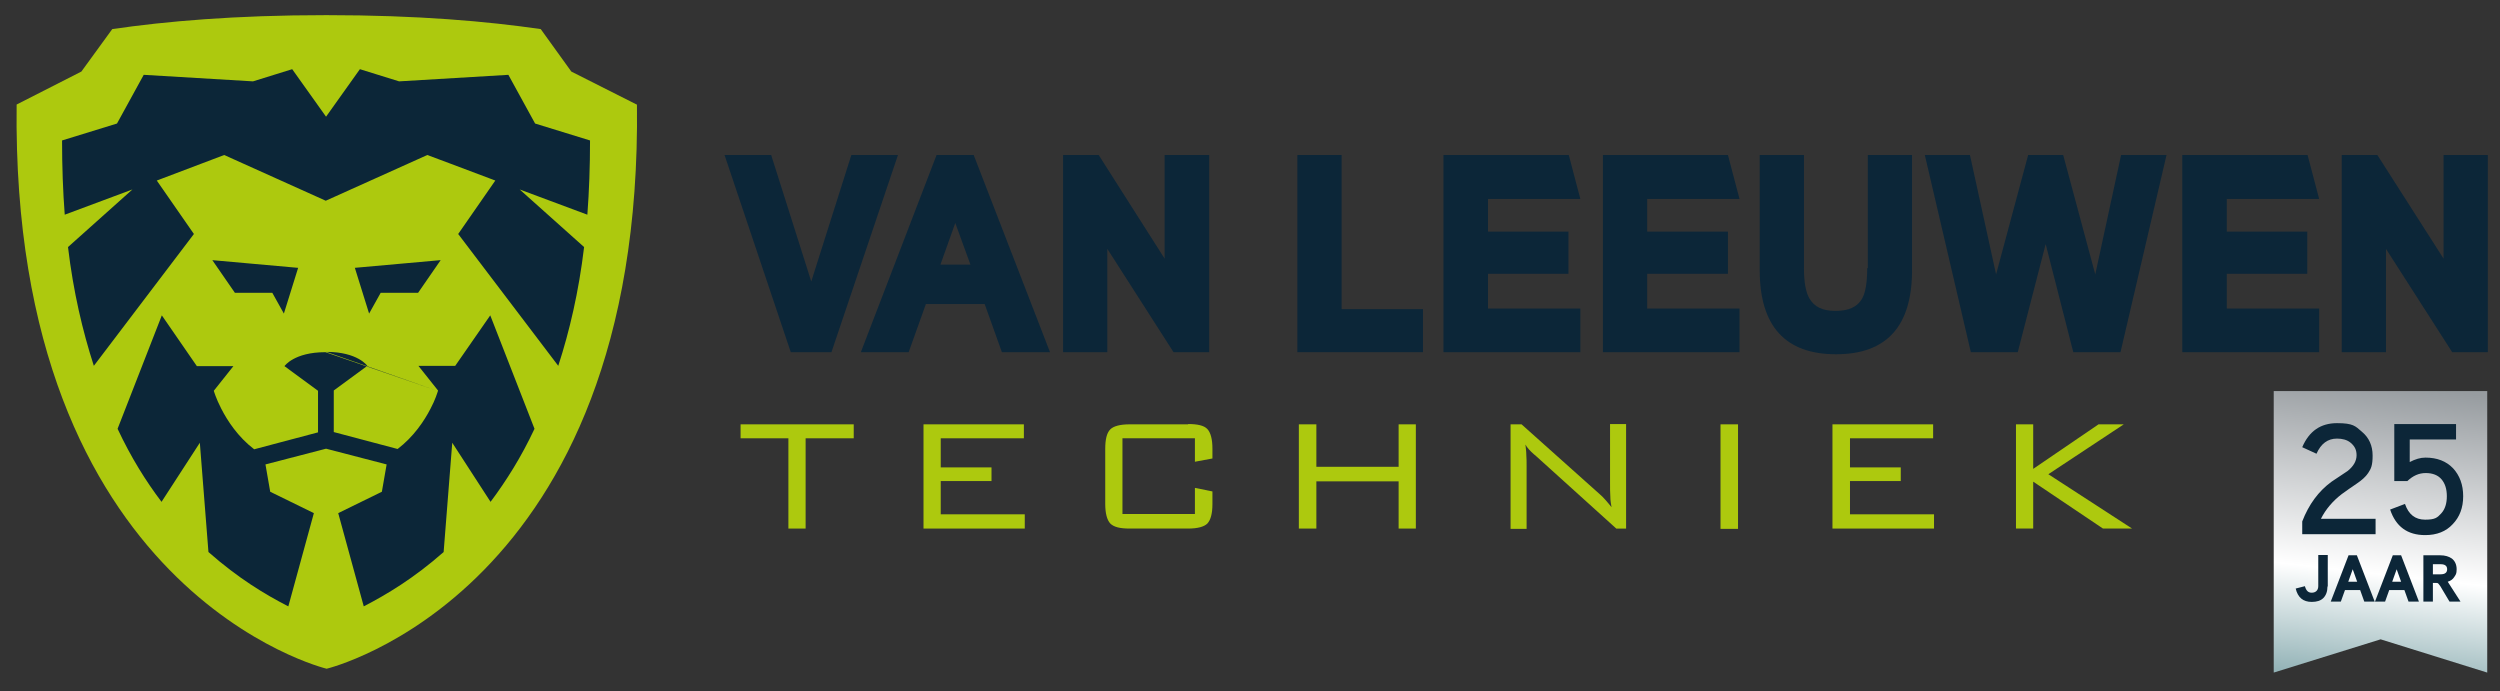
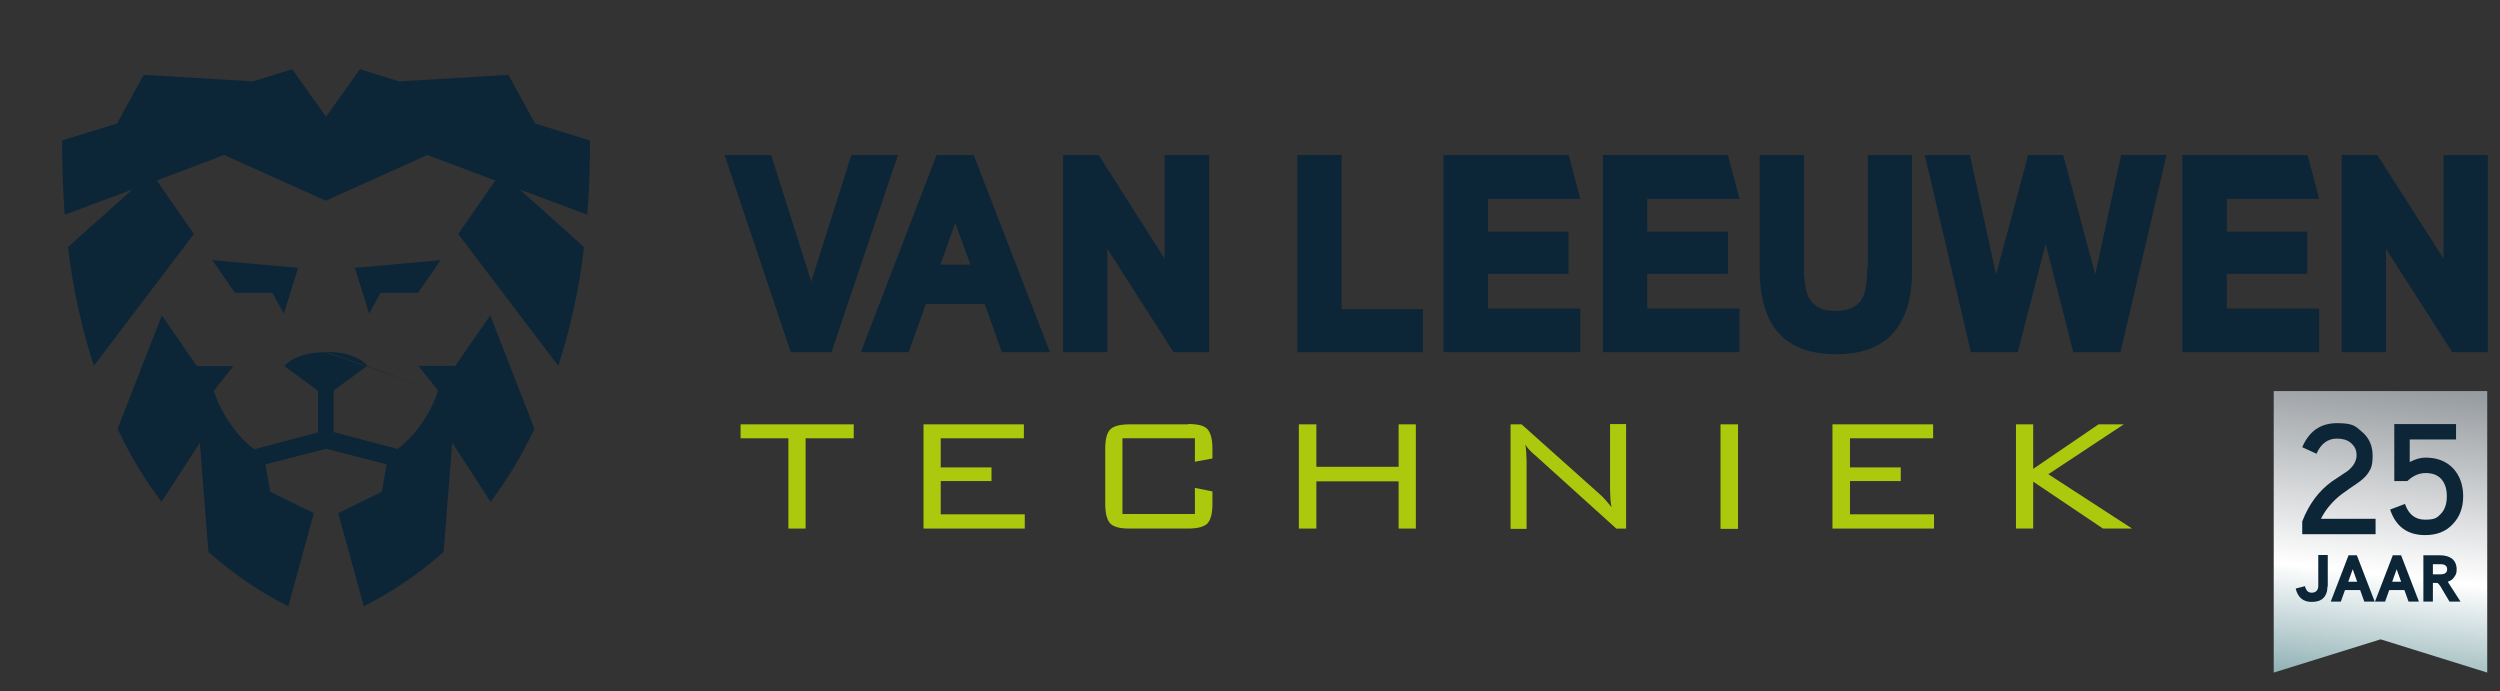
<svg xmlns="http://www.w3.org/2000/svg" id="Laag_1" version="1.1" viewBox="0 0 841.9 232.7">
  <rect x="0" y="0" width="841.9" height="232.7" fill="#333333" stroke="none" />
  <defs>
    <style> .st0 { fill: #0c2638; } .st1 { fill: #adc90e; } .st2 { fill: url(#Grijs_wit_grijs); } </style>
    <linearGradient id="Grijs_wit_grijs" data-name="Grijs, wit, grijs" x1="807.2" y1="130" x2="771.5" y2="446" gradientUnits="userSpaceOnUse">
      <stop offset="0" stop-color="#979ca0" />
      <stop offset=".2" stop-color="#fff" />
      <stop offset=".4" stop-color="#417980" />
      <stop offset=".7" stop-color="#fff" />
      <stop offset="1" stop-color="#6e797f" />
    </linearGradient>
  </defs>
  <polygon class="st2" points="837.6 226.5 801.7 215.3 765.7 226.5 765.7 131.7 837.6 131.7 837.6 226.5" />
  <g>
    <path class="st0" d="M800,179.9h-24.7v-4.3c2.2-5.7,5.5-10.2,9.9-13.4,1.8-1.2,3.6-2.4,5.4-3.6,2-1.6,3-3.4,3-5.3s-.7-3.1-2-4.2c-1.2-1-2.8-1.4-4.6-1.4-3.1,0-5.4,1.7-6.9,5.1l-4.8-2.2c2.3-5.4,6.2-8.1,11.7-8.1s6.2,1,8.4,2.9c2.4,2,3.6,4.7,3.6,8s-.5,4.4-1.5,5.9c-.8,1.2-2.1,2.4-3.9,3.6-1.7,1.1-3.3,2.3-5,3.5-3,2.3-5.4,5.1-7,8.3h18.4v5.3Z" />
    <path class="st0" d="M829.5,167.1c0,3.9-1.2,7-3.5,9.4-2.3,2.5-5.4,3.7-9.3,3.7-6,0-9.9-2.9-11.8-8.6l5-1.9c1.2,3.5,3.4,5.3,6.8,5.3s4.1-.7,5.4-2.1c1.3-1.4,1.9-3.4,1.9-5.8s-.6-4.3-1.8-5.7-3-2.1-5.3-2.1-4.3.9-6.2,2.7h-4.4v-19.2h20.8v5.2h-15.6v7.6c1.9-1,3.6-1.5,5.3-1.5,3.9,0,7,1.2,9.3,3.6,2.2,2.4,3.4,5.5,3.4,9.4Z" />
    <path class="st0" d="M783.8,197.5c0,1.7-.5,3-1.4,3.9-.9.9-2.2,1.3-3.9,1.3-2.9,0-4.7-1.5-5.4-4.5l3.1-.8c.4,1.5,1.1,2.2,2.3,2.2s2.2-.7,2.2-2.2v-10.5h3.2v10.6Z" />
    <path class="st0" d="M799.7,202.6h-3.5l-1.4-3.9h-5.1l-1.4,3.9h-3.4l6-15.6h2.8l6,15.6ZM793.8,195.9l-1.5-4.2-1.5,4.2h3Z" />
    <path class="st0" d="M814.6,202.6h-3.5l-1.4-3.9h-5.1l-1.4,3.9h-3.4l6-15.6h2.8l6,15.6ZM808.6,195.9l-1.5-4.2-1.5,4.2h3Z" />
    <path class="st0" d="M828.6,202.6h-3.7l-3.1-5.2c-.3-.4-.5-.7-.7-.9s-.5-.2-1-.2h-.8v6.3h-3.2v-15.6h5.7c1.6,0,2.9.4,3.9,1.1,1,.8,1.6,2,1.6,3.6s-.3,1.8-.8,2.6-1.2,1.3-2.2,1.6l4.3,6.7ZM824.1,191.7c0-1.1-.7-1.7-2.2-1.7h-2.6v3.4h2.6c1.5,0,2.2-.6,2.2-1.7Z" />
  </g>
-   <path class="st1" d="M214.4,35.2l-22-11.1-10.3-14.3c-17.9-2.6-41.3-4.7-72.2-4.7s-54.3,2.1-72.1,4.7l-10.4,14.3-21.8,11.1c-2,164.5,104.4,190,104.4,190,0,0,106.5-25.4,104.5-190Z" />
  <path class="st0" d="M71.4,87.6l29,2.6-4.8,15.4-3.9-7h-12.6s-7.6-11-7.6-11ZM147.5,131.7,109.9,118.5c10.6,0,13.8,4.7,13.8,4.7l-11.3,8.3v14l21.5,5.7c5.4-4.1,9-9.5,11.1-13.6,1.6-3,2.3-5.4,2.5-6,0,0,0-.1,0-.1l-6.6-8.3h12.4l11.8-17,14.9,38.2c-4.5,9.6-9.5,17.5-14.8,24.6l-12.9-19.9h0c0,.1-2.9,36.8-2.9,36.8-10.1,8.9-19.2,14.3-26.9,18.3l-8.6-31.4,14.7-7.2,1.6-9.2-20.4-5.3h0l-20.4,5.3,1.6,9.2,14.7,7.2-8.6,31.4c-7.8-4-16.8-9.4-26.9-18.3l-2.9-36.8-12.9,19.9c-5.3-7-10.3-15-14.8-24.6l14.9-38.2h0s11.8,17.1,11.8,17.1h12.3l-6.6,8.3s.7,2.5,2.5,6c2.1,4.1,5.6,9.5,11.1,13.7l21.5-5.7v-14l-11.3-8.3s3.2-4.7,13.8-4.7M119.4,90.2l29-2.6-7.6,11h-12.6s-3.9,7-3.9,7l-4.8-15.4ZM52.8,60.8l12.5,18-33.7,44.4c-3.8-11.8-6.9-24.9-8.7-40l21.7-19.4-22.8,8.5c-.6-7.8-.9-16.2-.9-25l18.5-5.7h0s9-16.4,9-16.4l36.8,2.2h0s13.2-4.1,13.2-4.1l11.4,16h0s11.4-16,11.4-16l13.2,4.1h0s36.8-2.2,36.8-2.2l9,16.4,18.5,5.7c0,8.7-.3,17.1-.9,25l-22.8-8.5,21.7,19.4c-1.8,15.1-4.9,28.3-8.7,40l-33.7-44.4,12.5-18h0s-15.4-5.8-15.4-5.8l-7.5-2.8-34.2,15.4-34.2-15.4M52.8,60.8l12.5,18-33.7,44.4c-3.8-11.8-6.9-24.9-8.7-40l21.7-19.4-22.8,8.5c-.6-7.8-.9-16.2-.9-25l18.5-5.7h0s9-16.4,9-16.4l36.8,2.2h0s13.2-4.1,13.2-4.1l11.4,16h0s11.4-16,11.4-16l13.2,4.1h0s36.8-2.2,36.8-2.2l9,16.4,18.5,5.7c0,8.7-.3,17.1-.9,25l-22.8-8.5,21.7,19.4c-1.8,15.1-4.9,28.3-8.7,40l-33.7-44.4,12.5-18h0s-15.4-5.8-15.4-5.8l-7.5-2.8-34.2,15.4-34.2-15.4M109.9,39.4" />
  <g>
    <polygon class="st1" points="249.4 147.6 265.5 147.6 265.5 178 271.3 178 271.3 147.6 287.5 147.6 287.5 142.9 249.4 142.9 249.4 147.6" />
    <polygon class="st1" points="316.8 162 333.9 162 333.9 157.4 316.8 157.4 316.8 147.6 344.8 147.6 344.8 142.9 311 142.9 311 178 345.1 178 345.1 173.2 316.8 173.2 316.8 162" />
    <path class="st1" d="M400.1,142.9h-19.7c-3.2,0-5.4.6-6.5,1.7-1.2,1.2-1.7,3.4-1.7,6.6v18.5c0,3.2.6,5.4,1.7,6.6,1.2,1.2,3.3,1.7,6.5,1.7h19.7c3.2,0,5.4-.6,6.5-1.7,1.1-1.2,1.7-3.3,1.7-6.6v-4.2l-5.9-1.2v8.8h-24.4v-25.5h24.4v7.9l5.9-1.1v-3.3c0-3.2-.6-5.4-1.7-6.6-1.1-1.2-3.3-1.7-6.5-1.7Z" />
    <polygon class="st1" points="471 157.2 443.3 157.2 443.3 142.9 437.4 142.9 437.4 178 443.3 178 443.3 162.1 471 162.1 471 178 476.8 178 476.8 142.9 471 142.9 471 157.2" />
    <path class="st1" d="M542.2,162.2c0,2.2,0,3.9.1,5.1,0,1.2.2,2.4.4,3.5-.7-.9-1.4-1.7-2.1-2.5-.7-.8-1.3-1.4-1.9-1.9l-26.3-23.5h-3.7v35.2h5.4v-20.7c0-1.6,0-3.1-.1-4.3,0-1.2-.2-2.3-.3-3.4.6,1.1,1.6,2.2,3,3.4.3.2.5.4.6.5l27,24.4h3.3v-35.2h-5.4v19.3Z" />
    <rect class="st1" x="579.4" y="142.9" width="5.9" height="35.2" />
    <polygon class="st1" points="623 162 640.1 162 640.1 157.4 623 157.4 623 147.6 651 147.6 651 142.9 617.1 142.9 617.1 178 651.3 178 651.3 173.2 623 173.2 623 162" />
    <polygon class="st1" points="689.8 159.7 715.2 142.9 706.7 142.9 684.7 157.9 684.7 142.9 678.9 142.9 678.9 178 684.7 178 684.7 162.2 708.2 178 718 178 689.8 159.7" />
  </g>
  <g>
    <polygon class="st0" points="286.7 52.2 273.2 94.8 259.7 52.2 244 52.2 266.3 118.6 280 118.6 302.4 52.2 286.7 52.2" />
    <path class="st0" d="M315.4,52.2l-25.5,66.4h16.1l5.8-16.2h19.8l5.8,16.2h16.2l-25.7-66.4h-12.6ZM316.7,89.1l5-14,5.1,14h-10.1Z" />
    <polygon class="st0" points="392.2 87.1 370 52.2 358 52.2 358 118.6 372.9 118.6 372.9 83.8 395.2 118.6 407.2 118.6 407.2 52.2 392.2 52.2 392.2 87.1" />
    <polygon class="st0" points="451.8 52.2 436.9 52.2 436.9 118.6 479.2 118.6 479.2 104.1 451.8 104.1 451.8 52.2" />
    <polygon class="st0" points="532.2 67 528.3 52.2 486.1 52.2 486.1 118.6 532.2 118.6 532.2 103.9 501.1 103.9 501.1 92.2 528.2 92.2 528.2 78 501.1 78 501.1 67 532.2 67" />
    <polygon class="st0" points="585.8 67 581.9 52.2 539.8 52.2 539.8 118.6 585.8 118.6 585.8 103.9 554.7 103.9 554.7 92.2 581.9 92.2 581.9 78 554.7 78 554.7 67 585.8 67" />
    <path class="st0" d="M628.8,90.3c0,4.9-.6,8.4-1.8,10.4-1.6,2.7-4.5,4-8.9,4s-7.1-1.4-8.7-4.1c-1.3-2.1-1.9-5.6-1.9-10.3v-38.1h-14.9v38.8c0,18.8,8.6,28.3,25.7,28.3s25.6-9.5,25.6-28.3v-38.8h-14.9v38.1Z" />
    <polygon class="st0" points="705.6 92.4 694.8 52.2 683 52.2 672.2 92.4 663.4 52.2 648.2 52.2 663.7 118.6 679.5 118.6 688.9 82.2 698.2 118.6 714.1 118.6 729.6 52.2 714.3 52.2 705.6 92.4" />
    <polygon class="st0" points="781 67 777.1 52.2 734.9 52.2 734.9 118.6 781 118.6 781 103.9 749.9 103.9 749.9 92.2 777 92.2 777 78 749.9 78 749.9 67 781 67" />
    <polygon class="st0" points="822.9 52.2 822.9 87.1 800.6 52.2 788.6 52.2 788.6 118.6 803.5 118.6 803.5 83.8 825.8 118.6 837.8 118.6 837.8 52.2 822.9 52.2" />
  </g>
</svg>